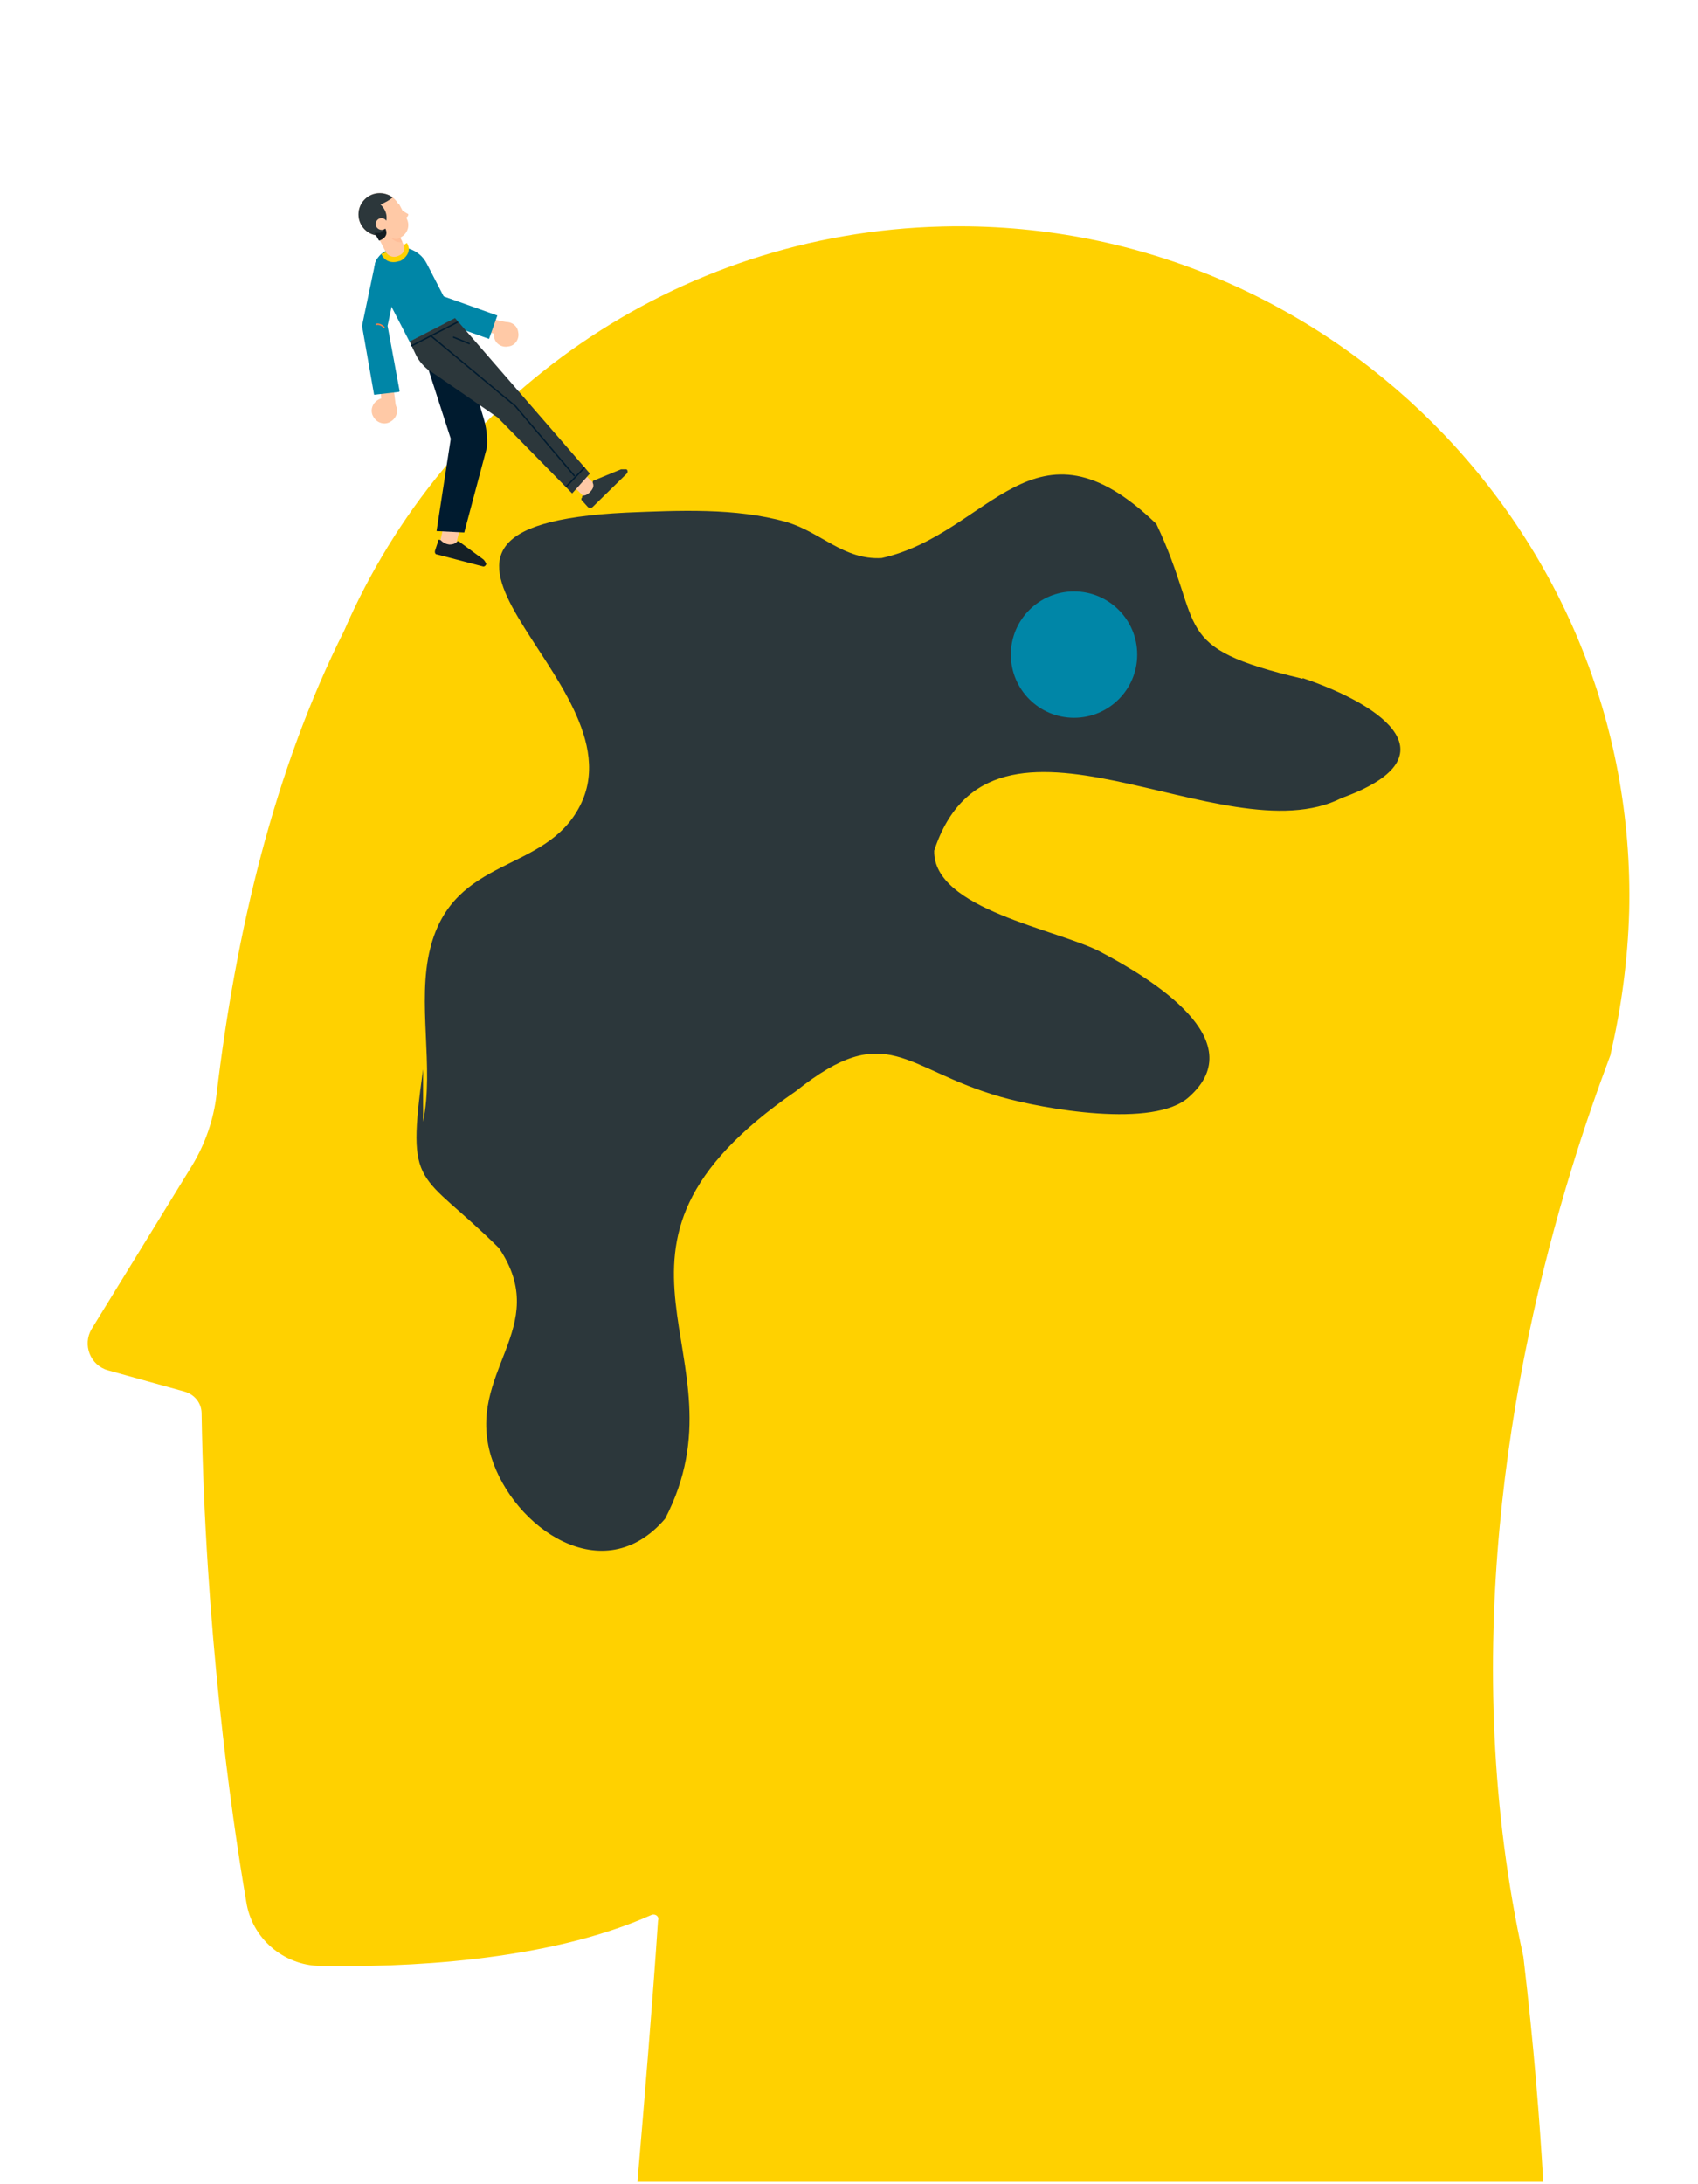
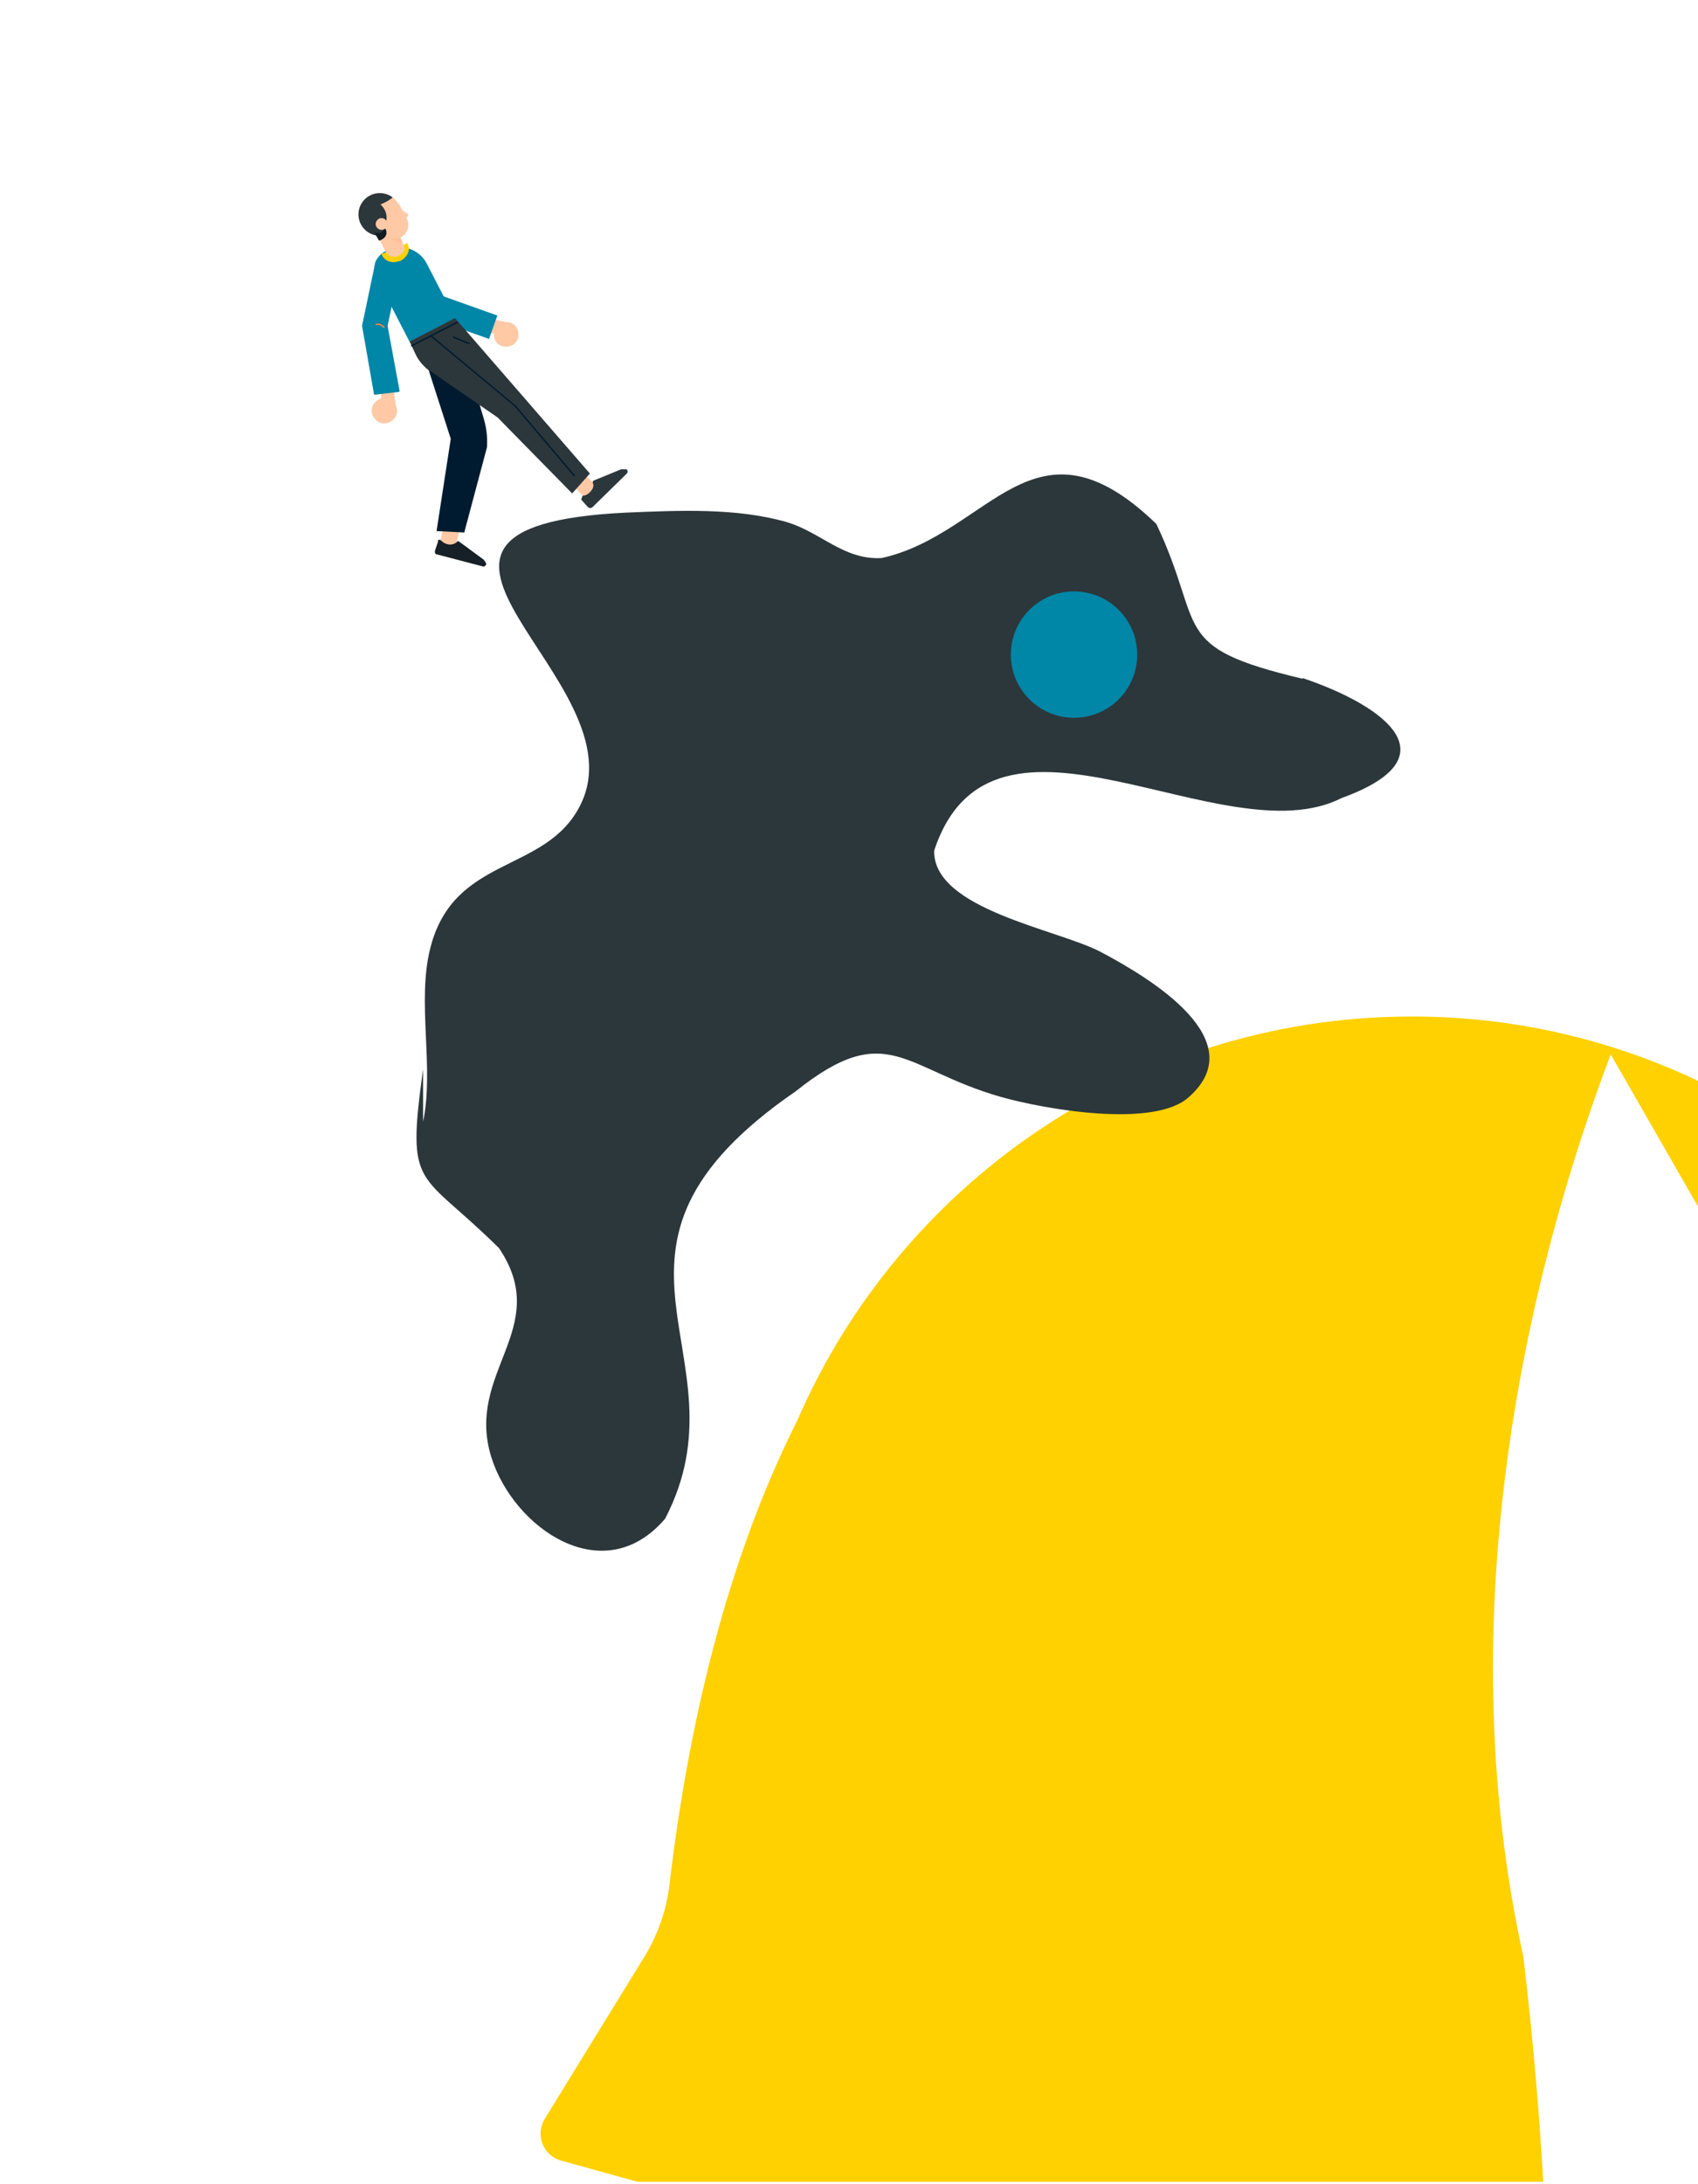
<svg xmlns="http://www.w3.org/2000/svg" id="Livello_1" data-name="Livello 1" viewBox="0 0 239.2 307.6">
  <defs>
    <style> .cls-1 { clip-path: url(#clippath); } .cls-2, .cls-3, .cls-4, .cls-5, .cls-6, .cls-7, .cls-8, .cls-9, .cls-10 { stroke-width: 0px; } .cls-2, .cls-11, .cls-12 { fill: none; } .cls-3 { fill: #121c21; } .cls-13 { stroke: #ffd100; } .cls-13, .cls-6 { fill: #ffd100; } .cls-13, .cls-12 { stroke-miterlimit: 10; } .cls-11 { stroke: #001b2f; stroke-linejoin: round; } .cls-11, .cls-12 { stroke-linecap: round; stroke-width: .2px; } .cls-4 { fill: #0086a7; } .cls-5 { fill: #ffc9a6; } .cls-7 { fill: #001b2f; } .cls-8 { fill: #162026; } .cls-12 { stroke: #fc8248; } .cls-9 { fill: #ffbe99; } .cls-10 { fill: #2c373b; } </style>
    <clipPath id="clippath">
      <circle class="cls-2" cx="53.5" cy="30.2" r="3" />
    </clipPath>
  </defs>
-   <path class="cls-6" d="M226.9,148.5s0,0,0,0c-1.8,4.8-3.7,10.2-5.5,16.1-8.8,28.6-16,69.2-6.8,111,0,0,0,0,0,0,1.5,12.7,2.3,23.1,2.8,31.7h-127.6c1-11.7,2.1-24.9,2.9-36.8.2-.5-.3-1-.9-.8-15,6.7-35.3,7.4-46.7,7.2-5.2-.1-9.6-3.9-10.4-9-2.2-12.8-5.8-38.6-6.3-68.8,0-1.5-1-2.7-2.4-3.1l-10.8-3c-2.5-.7-3.6-3.6-2.3-5.8l14.2-23.1c1.8-3,3-6.4,3.4-9.9,2.7-22.8,8.1-45.7,18-65.4,14.2-32.8,46.5-56,84.3-56.9,53.7-1.3,98,42.8,96.7,96.5-.2,6.9-1.1,13.5-2.6,20Z" />
+   <path class="cls-6" d="M226.9,148.5s0,0,0,0c-1.8,4.8-3.7,10.2-5.5,16.1-8.8,28.6-16,69.2-6.8,111,0,0,0,0,0,0,1.5,12.7,2.3,23.1,2.8,31.7h-127.6l-10.8-3c-2.5-.7-3.6-3.6-2.3-5.8l14.2-23.1c1.8-3,3-6.4,3.4-9.9,2.7-22.8,8.1-45.7,18-65.4,14.2-32.8,46.5-56,84.3-56.9,53.7-1.3,98,42.8,96.7,96.5-.2,6.9-1.1,13.5-2.6,20Z" />
  <g>
    <polygon class="cls-5" points="62.5 74.1 61.9 76.7 64.2 76.9 64.8 74.4 62.5 74.1" />
    <polygon class="cls-5" points="80.7 68.4 82.6 70.3 84 68.4 82.1 66.6 80.7 68.4" />
    <path class="cls-7" d="M66.1,52.1l2,6.7c.4,1.3.6,2.7.5,4.2l-3.2,12-3.9-.2,2-13-3.8-11.8,6.3,2.1Z" />
    <path class="cls-8" d="M61.7,76.1c0-.1.3-.1.4,0,.2.2.5.5,1.2.6.6,0,.9-.2,1.1-.4,0-.1.2-.1.3,0l3.4,2.5c.2.2.3.4.4.6h0c0,.2-.2.4-.4.4l-6.5-1.7c-.3,0-.4-.3-.3-.6l.4-1.2s0,0,0,0v-.2Z" />
    <path class="cls-5" d="M55.7,57c.5.8.2,1.9-.7,2.4-.8.5-1.9.2-2.4-.7-.5-.8-.2-1.9.7-2.4.8-.5,1.9-.2,2.4.7Z" />
    <polygon class="cls-5" points="55.8 57.5 55.3 53.5 53.5 53.7 53.8 57.1 55.8 57.5" />
    <path class="cls-5" d="M71,45.4c.9-.2,1.9.4,2,1.4.2.9-.4,1.9-1.4,2-.9.2-1.9-.4-2-1.4s.4-1.9,1.4-2Z" />
    <polygon class="cls-5" points="71.5 45.4 67.6 44.6 67.3 46.5 70.6 47.2 71.5 45.4" />
    <rect class="cls-4" x="63.3" y="39.8" width="3.5" height="9.3" transform="translate(1.4 90.9) rotate(-70.4)" />
    <path class="cls-4" d="M57.1,34.3h.2c2.3,0,4.2,1.9,4.2,4.2v8.7h-7.2v-10.1c0-1.6,1.3-2.8,2.8-2.8Z" transform="translate(-12.2 31.1) rotate(-27.3)" />
    <path class="cls-10" d="M64.1,44.8l19,21.9-2.5,2.8-10.5-10.7-8.7-6c-.4-.3-.8-.5-1.2-.8-.7-.6-1.3-1.3-1.7-2.2l-.8-1.7,6.4-3.3Z" />
    <path class="cls-10" d="M82,70.1c0-.1,0-.3.2-.3.3,0,.7-.2,1.1-.7.4-.5.3-.9.2-1.1,0-.1,0-.3.1-.3l3.9-1.6c.2,0,.5,0,.7,0h0c.2,0,.3.4.1.6l-4.8,4.7c-.2.2-.5.2-.7,0l-.9-1s0,0,0,0v-.2Z" />
    <path class="cls-4" d="M56.2,55.2l-3.5.4-1.7-9.7,1.8-8.6c.1-1,1-1.6,2-1.5h0c1,.1,1.6,1,1.5,2l-1.7,8.1,1.7,9.2Z" />
    <path class="cls-13" d="M54.2,35.6s.4,1.2,1.9.7c.2,0,.4-.2.6-.4.3-.3.6-.8.2-1.4" />
    <path class="cls-5" d="M53.3,30h2.8v5.3c0,.6-.5,1.1-1.1,1.1h-.2c-.8,0-1.4-.6-1.4-1.4v-5.1h0Z" transform="translate(-9.2 28.8) rotate(-27.3)" />
    <line class="cls-4" x1="55.1" y1="43.2" x2="55.7" y2="40.7" />
    <path class="cls-12" d="M53,45.7s.5-.2,1.1.4" />
    <line class="cls-11" x1="63.9" y1="47.5" x2="66.1" y2="48.4" />
-     <line class="cls-11" x1="79.8" y1="68.5" x2="82.3" y2="65.9" />
    <line class="cls-11" x1="58" y1="48.7" x2="64.4" y2="45.4" />
    <polyline class="cls-11" points="60.7 47.3 72.6 57.2 80.9 67" />
    <path class="cls-9" d="M54.8,33s.5,1.3,1.9,1.1l-.4-.8-1.5-.3Z" />
    <circle class="cls-5" cx="53.5" cy="30.2" r="3" />
    <path class="cls-5" d="M56.4,33.5h0c-.7.4-1.6,0-1.9-.6l-1.3-2.6,3-1.6,1.1,2.1c.5,1,.1,2.1-.8,2.6Z" />
    <path class="cls-5" d="M56.4,29.5l1,.6c.2,0,.1.3,0,.4l-.6.5-.4-1.4Z" />
    <g class="cls-1">
      <path class="cls-10" d="M54.4,31.2s.4-1.3-.8-2.4c0,0,2-.8,2.1-1.6,0,0-3.3-2.4-5.4.7-2.1,3.1,1,5.8,1,5.8l2.8-.6.3-1.9Z" />
    </g>
    <path class="cls-5" d="M54.5,31.2c.2.4,0,.9-.4,1.1s-.9,0-1.1-.4,0-.9.4-1.1.9,0,1.1.4Z" />
    <path class="cls-3" d="M52.7,32.7l.7,1.2s1.5-.4.9-1.7l-.7.6h-.9Z" />
  </g>
  <path class="cls-10" d="M183.5,95.6c-19-4.5-13.6-7-20.6-21.8-17.3-16.7-23.4,1.4-38.7,4.8-5.4.3-8.6-3.7-13.5-5.1-7.1-2-15.1-1.6-22.5-1.3-41,2,2.6,23.6-6.5,41.3-4.9,9.6-17.8,6.9-21.1,20.1-1.9,7.6.6,16.7-1,24.4v-7.4c-2.4,17.3-.6,14,10.7,25.2,7.6,11.3-4.8,17.4-1.1,29.4,3.1,10,15.8,18.9,24.5,8.7,12.1-23.3-14.3-37.7,18.4-60.2,12.9-10.3,15.2-3.1,28.9.8,6,1.7,21.6,4.5,26.5,0,9-8-5.4-16.7-12.4-20.4-6-3.2-23.7-6-23.5-14.3,8.2-24.8,40.7,1.1,57.4-7.4,15.7-5.7,6.3-12.9-5.5-16.9Z" />
  <circle class="cls-4" cx="151.3" cy="92.2" r="8.9" />
</svg>